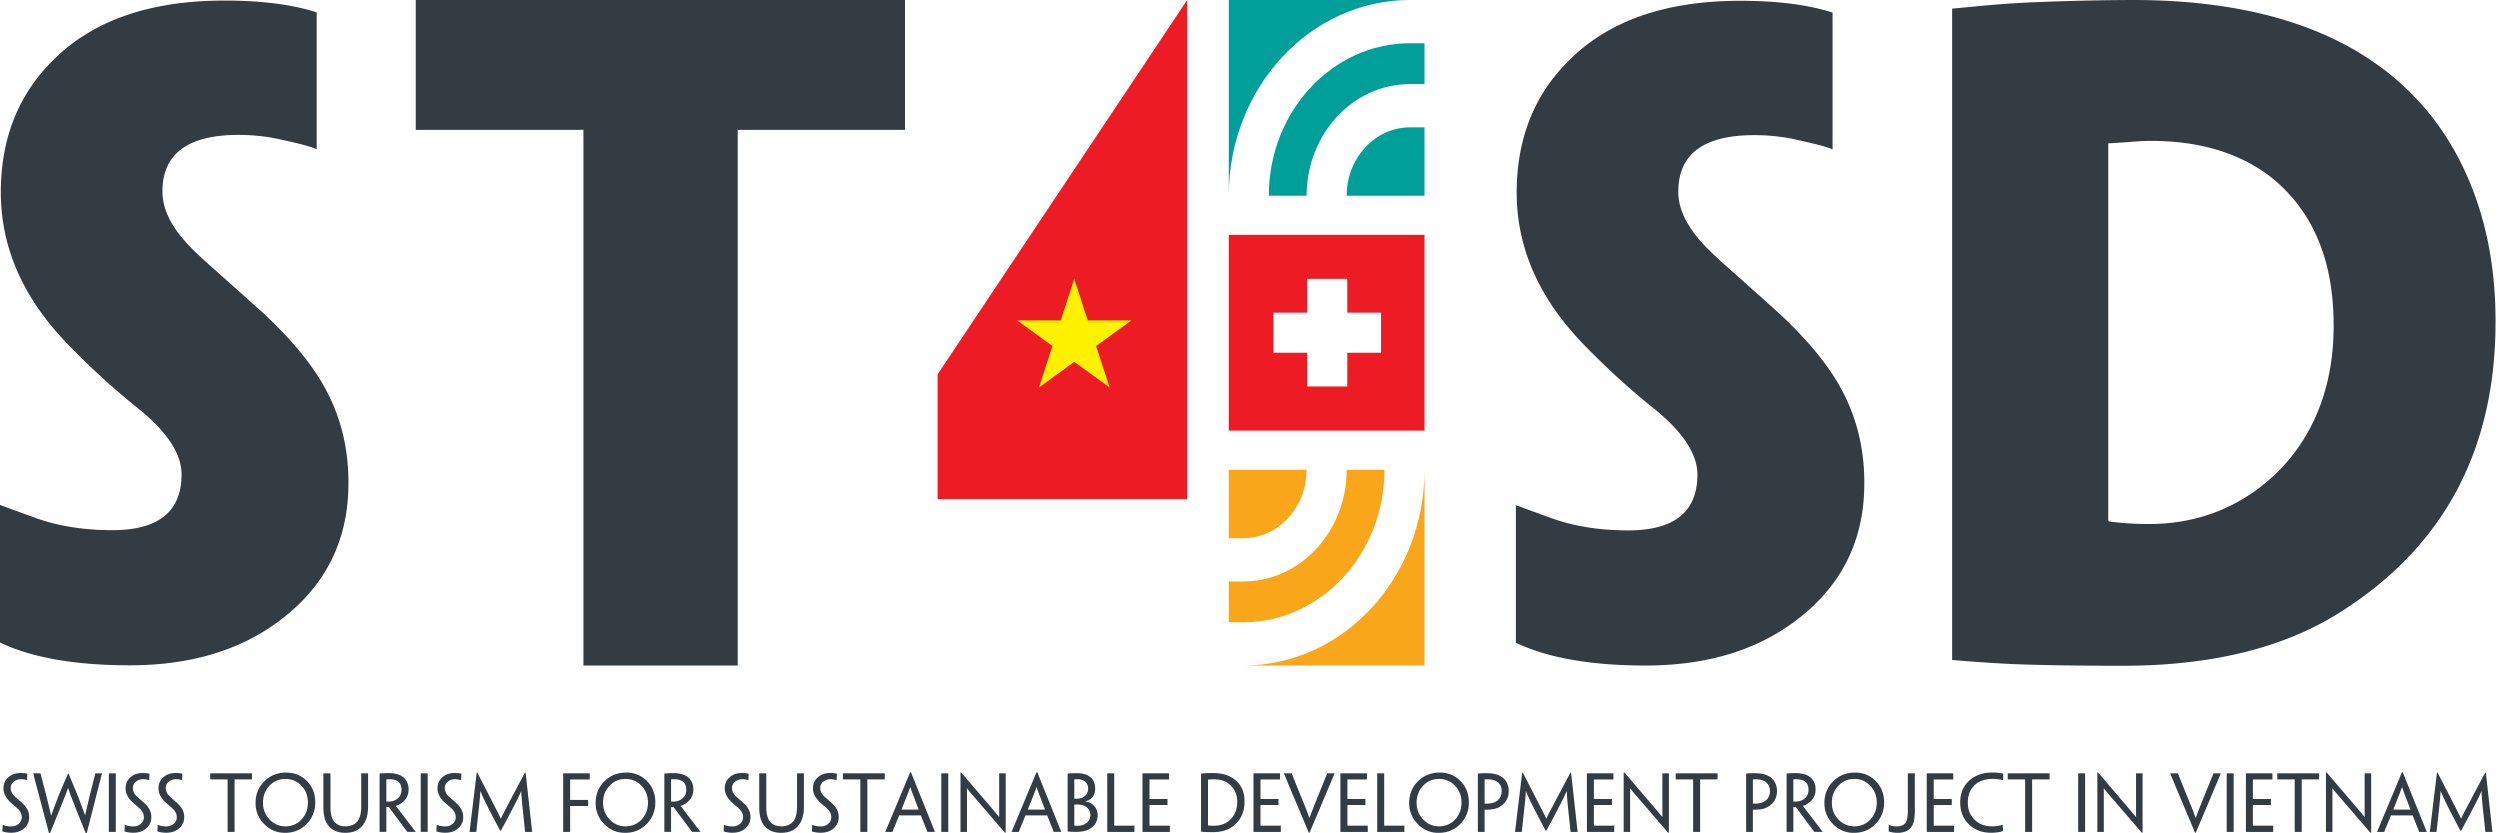
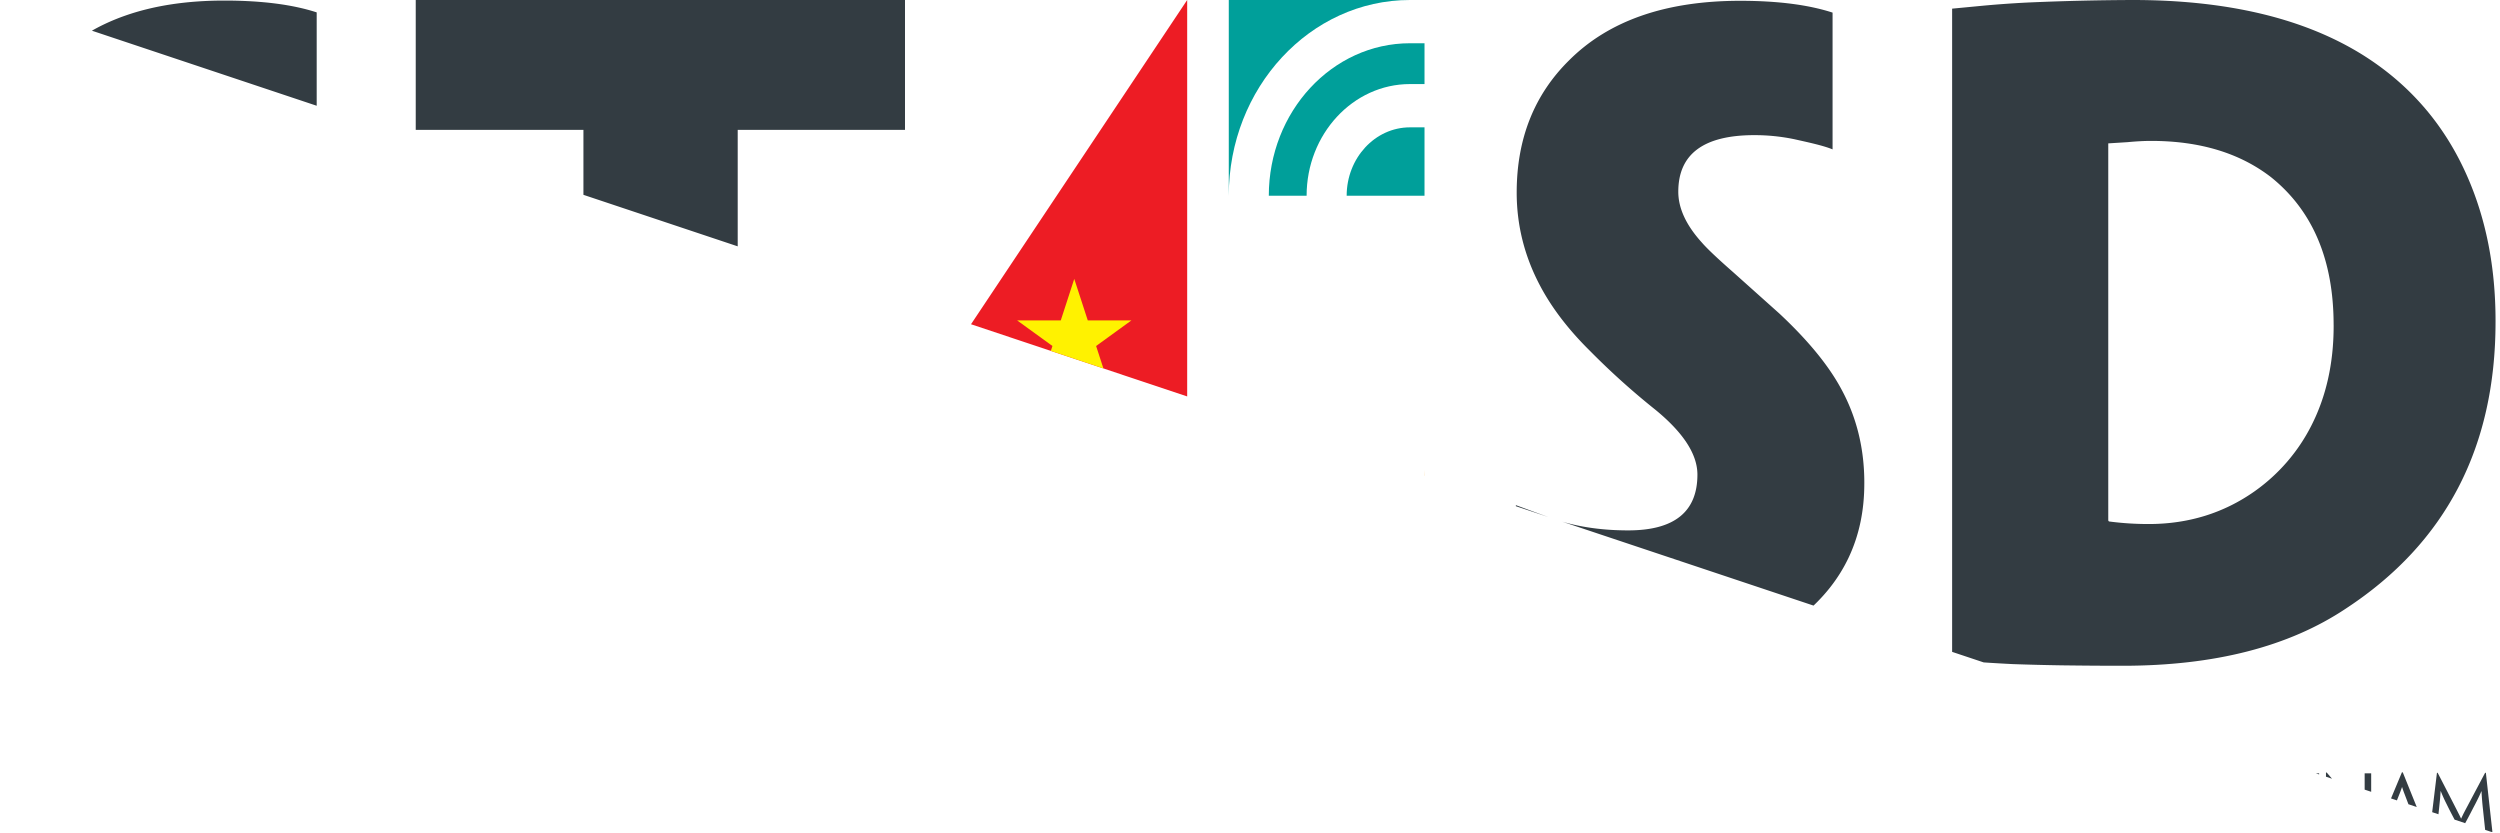
<svg xmlns="http://www.w3.org/2000/svg" width="180" height="60" fill="none">
  <g clip-path="url(#logo st4sd color__a)">
    <path d="M2.102 58.849c0 .295-.11.548-.327.758-.242.234-.565.35-.97.35a1.94 1.94.0 01-.633-.097l.021-.473.195.066c.13.032.271.048.423.048a.81.81.0 00.525-.177.604.604.0 00.23-.491c0-.24-.119-.463-.356-.671l-.261-.222a7.28 7.28.0 01-.24-.216c-.306-.301-.46-.624-.46-.97.0-.3.106-.553.32-.76.23-.225.538-.337.923-.337.201.0.36.018.48.055-.01.151-.017.304-.02.46h-.01a.712.712.0 00-.18-.043.915.915.0 00-.227-.024.827.827.0 00-.544.175.56.56.0 00-.22.459c0 .189.08.38.238.551.06.062.145.14.256.235l.301.261c.182.17.311.324.39.465a1.2 1.2.0 01.146.591v.007zM6.244 60h-.068a215.288 215.288.0 01-.988-2.476 22.837 22.837.0 01-.193-.518 6.363 6.363.0 01-.092-.277h-.005l-.098.28-.2.517c-.095.24-.222.552-.378.937L3.596 60H3.53l-.696-2.632-.225-.842c-.05-.196-.094-.363-.13-.498l-.08-.346h.522v.01a4.3 4.3.0 00.042.174l.36 1.382c.134.53.253 1.02.356 1.472h.011c.056-.166.128-.366.214-.599l.322-.855.356-.839a.758.758.0 00.02-.05l.284-.658h.06l.333.806c.06.146.114.276.163.39l.155.368.318.841c.084.23.154.42.208.573h.005l.336-1.431.4-1.584h.481l-.09.343-.13.499-.213.844L6.242 60h.002zm2.093-.103h-.5v-4.216h.5v4.216zm2.558-1.048c0 .295-.109.548-.327.758-.24.234-.564.35-.969.35a1.94 1.94.0 01-.633-.097l.02-.473.196.066c.13.032.271.048.422.048a.803.803.0 00.526-.177.605.605.0 00.23-.491c0-.24-.119-.463-.357-.671l-.26-.222a7.274 7.274.0 01-.24-.216c-.307-.301-.46-.624-.46-.97.0-.3.106-.553.319-.76.23-.225.539-.337.924-.337.2.0.36.018.48.055-.01.151-.017.304-.02.46h-.01a.712.712.0 00-.18-.043.914.914.0 00-.228-.024.827.827.0 00-.543.175.56.56.0 00-.22.459c0 .189.08.38.238.551.06.062.145.14.256.235l.3.261c.182.17.312.324.391.465a1.2 1.2.0 01.145.591v.007zm2.369.0c0 .295-.11.548-.328.758-.241.234-.564.35-.97.35-.233.0-.444-.032-.632-.097l.02-.473.196.066c.13.032.271.048.423.048a.81.81.0 00.525-.177.606.606.0 00.23-.491c0-.24-.12-.463-.356-.671l-.261-.222a6.695 6.695.0 01-.24-.216c-.307-.301-.46-.624-.46-.97.0-.3.106-.553.32-.76.23-.225.538-.337.923-.337.2.0.36.018.48.055-.01.151-.017.304-.02.46h-.01a.713.713.0 00-.18-.043.918.918.0 00-.227-.024.825.825.0 00-.544.175.558.558.0 00-.22.459c0 .189.08.38.238.551.06.062.145.14.256.235l.3.261c.182.17.312.324.391.465a1.2 1.2.0 01.146.591v.007zm3.123-2.732h-1.255v-.436h3.013v.436H16.89v3.78h-.503v-3.78zm6.312 1.655c0 .61-.203 1.123-.61 1.544-.416.432-.935.647-1.557.647-.623.0-1.1-.21-1.513-.633a2.082 2.082.0 01-.618-1.513c0-.622.21-1.142.628-1.56.421-.42.947-.631 1.579-.631.598.0 1.098.206 1.497.618.396.41.594.918.594 1.523v.005zm-.53.016c0-.481-.155-.884-.463-1.21a1.525 1.525.0 00-1.159-.493c-.463.0-.84.165-1.151.496-.306.328-.46.731-.46 1.212s.155.868.465 1.199c.313.336.698.504 1.156.504s.849-.166 1.157-.497c.302-.326.454-.728.454-1.206v-.005zm1.114-2.107h.51v2.394c0 .445.065.772.197.98.186.294.477.44.877.44s.696-.133.898-.398c.161-.225.243-.58.243-1.067v-2.35h.493v2.374c0 .569-.112 1.002-.335 1.301-.279.405-.713.608-1.304.608-.591.0-1.051-.22-1.32-.66-.173-.28-.259-.682-.259-1.206V55.68zm4.046.011.122-.008.122-.008c.144-.008.266-.013.367-.013.299.0.555.038.768.114a1.016 1.016.0 01.446.301.988.988.0 01.187.308c.052.134.077.281.077.44.0.261-.065.49-.197.684a1.273 1.273.0 01-.36.343.966.966.0 01-.358.166v.01l1.092 1.424c.154.205.265.35.336.433v.01h-.605l-1.33-1.79h-.18v1.79h-.486v-4.205l-.001.001zm1.579 1.167c0-.502-.292-.753-.876-.753a1.81 1.81.0 00-.216.01v1.593a.679.679.0 00.065.002l.092.003c.168.0.323-.033.465-.098a.84.84.0 00.32-.256c.1-.136.15-.3.15-.496v-.005zm1.885 3.038h-.502v-4.216h.502v4.216zm2.559-1.048c0 .295-.11.548-.328.758-.241.234-.565.35-.97.35-.233.0-.444-.032-.633-.097l.021-.473.195.066c.131.032.271.048.423.048a.805.805.0 00.526-.177.606.606.0 00.23-.491c0-.24-.12-.463-.357-.671l-.26-.222a6.783 6.783.0 01-.241-.216c-.306-.301-.46-.624-.46-.97.0-.3.107-.553.32-.76.23-.225.538-.337.924-.337.2.0.36.018.48.055-.01.151-.017.304-.02.46h-.01a.714.714.0 00-.18-.043.924.924.0 00-.228-.024.824.824.0 00-.543.175.559.559.0 00-.22.459c0 .189.08.38.238.551.06.062.145.14.256.235l.3.261c.182.17.311.324.39.465a1.2 1.2.0 01.147.591v.007zm.968-3.208h.053c.708 1.37 1.153 2.235 1.335 2.596l.23.454.122.25h.006a4.71 4.71.0 01.112-.245c.048-.099.126-.25.233-.454l1.378-2.6h.056l.47 4.255h-.507l-.174-1.655c-.06-.58-.094-1.002-.103-1.27h-.01c-.082.192-.175.394-.28.605l-.153.301-.166.317c-.085.167-.204.395-.357.684l-.498.926h-.059l-.49-.931a44.127 44.127.0 01-.668-1.323 8.21 8.21.0 01-.253-.589h-.01c-.013.187-.026.37-.04.547-.02.204-.044.449-.075.733l-.179 1.656h-.486l.515-4.256h-.002zm6.729 1.954h1.298v.435H41.05v1.867h-.502v-4.216h1.91v.441H41.05v1.473zm6.135.177c0 .61-.203 1.123-.61 1.544-.416.432-.934.647-1.557.647-.623.0-1.1-.21-1.513-.633a2.082 2.082.0 01-.617-1.513c0-.622.209-1.142.627-1.56.422-.42.948-.631 1.58-.631.598.0 1.097.206 1.496.618.396.41.594.918.594 1.523v.005zm-.53.016c0-.481-.154-.884-.463-1.21a1.524 1.524.0 00-1.159-.493c-.463.0-.84.165-1.15.496-.307.328-.46.731-.46 1.212s.155.868.465 1.199c.313.336.698.504 1.156.504s.849-.166 1.157-.497c.302-.326.454-.728.454-1.206v-.005zm1.177-2.096.122-.008.122-.008c.144-.008.267-.013.367-.013.3.0.555.038.769.114a1.033 1.033.0 01.445.301.987.987.0 01.188.308c.05.134.076.281.076.44.0.261-.065.49-.197.684a1.28 1.28.0 01-.36.343.966.966.0 01-.358.166v.01l1.092 1.424c.154.205.265.35.336.433v.01h-.605l-1.33-1.79h-.18v1.79h-.486v-4.205.001zm1.578 1.167c0-.502-.291-.753-.876-.753a1.81 1.81.0 00-.216.01v1.593a.679.679.0 00.066.002l.092.003c.167.0.322-.033.465-.098a.84.84.0 00.32-.256c.1-.136.15-.3.15-.496v-.005zm4.626 1.99c0 .295-.109.548-.328.758-.24.234-.564.35-.969.35a1.94 1.94.0 01-.633-.097l.021-.473.195.066c.13.032.271.048.422.048a.805.805.0 00.526-.177.606.606.0 00.23-.491c0-.24-.119-.463-.356-.671l-.26-.222a6.695 6.695.0 01-.241-.216c-.306-.301-.46-.624-.46-.97.0-.3.106-.553.32-.76.23-.225.538-.337.923-.337.201.0.36.018.481.055-.01.151-.018.304-.02.46h-.011a.713.713.0 00-.18-.043.924.924.0 00-.227-.024.824.824.0 00-.544.175.56.56.0 00-.22.459c0 .189.08.38.238.551.06.062.145.14.256.235l.301.261c.181.17.311.324.39.465a1.2 1.2.0 01.146.591v.007zm.628-3.168h.51v2.394c0 .445.065.772.197.98.186.294.477.44.877.44s.697-.133.898-.398c.161-.225.243-.58.243-1.067v-2.35h.493v2.374c0 .569-.111 1.002-.335 1.301-.279.405-.713.608-1.304.608s-1.051-.22-1.32-.66c-.173-.28-.258-.682-.258-1.206V55.68h-.001zm5.724 3.168c0 .295-.11.548-.328.758-.241.234-.564.35-.969.35a1.94 1.94.0 01-.634-.097l.021-.473.196.066c.13.032.27.048.422.048a.805.805.0 00.526-.177.606.606.0 00.23-.491c0-.24-.12-.463-.356-.671l-.261-.222a6.783 6.783.0 01-.24-.216c-.307-.301-.46-.624-.46-.97.0-.3.106-.553.32-.76.23-.225.537-.337.923-.337.2.0.36.018.48.055-.01.151-.017.304-.02.46h-.01a.714.714.0 00-.18-.043.923.923.0 00-.228-.024.824.824.0 00-.543.175.559.559.0 00-.22.459c0 .189.08.38.238.551.06.062.145.14.256.235l.3.261c.182.17.312.324.391.465a1.2 1.2.0 01.146.591v.007zm1.557-2.732H60.69v-.436h3.012v.436h-1.254v3.78h-.504v-3.78zm2.796 2.594-.227.555-.172.414-.021.053a.366.366.0 01-.015.045l-.045.119h-.52l.387-.93.18-.43 1.222-2.928h.063l1.727 4.288h-.551l-.027-.085-.438-1.101H64.74zm1.399-.419v-.015l-.447-1.175a7.207 7.207.0 01-.147-.427h-.01a9.515 9.515.0 01-.156.427l-.473 1.19h1.233zm2.136 1.605h-.502v-4.216h.502v4.216zm4.136.053h-.06l-2.39-2.775a11.662 11.662.0 01-.335-.414h-.01c.003.097.005.227.005.39v2.746h-.465v-4.276h.053l2.27 2.653.457.546h.01a11.685 11.685.0 01-.005-.406v-2.732h.47v4.268zm1.423-1.239-.227.555-.171.414-.022.053a.384.384.0 01-.015.045l-.045.119h-.52l.388-.93.18-.43 1.222-2.928h.063l1.726 4.288h-.55l-.028-.085-.438-1.101h-1.563zm1.4-.419v-.015l-.447-1.175a7.358 7.358.0 01-.147-.427h-.01a9.543 9.543.0 01-.156.427L74 58.292h1.233zm3.796.404c0 .443-.2.777-.6 1-.228.134-.566.201-1.01.201l-.251-.008-.301-.018v-4.173l.19-.016c.18-.009.34-.013.48-.013.254.0.473.035.655.103.072.03.14.064.201.103a.986.986.0 01.216.184.93.93.0 01.172.288c.048.125.071.263.071.415.0.501-.233.812-.7.929v.014c.247.036.451.14.614.308a.939.939.0 01.263.678v.006-.001zm-.686-1.909a.63.63.0 00-.222-.51.797.797.0 00-.531-.171c-.097.0-.178.003-.243.01v1.386l.06.006h.069c.132.0.255-.017.37-.05a.678.678.0 00.496-.666v-.005zm.163 1.888a.67.67.0 00-.156-.443.8.8.0 00-.358-.243 1.53 1.53.0 00-.433-.066l-.211.008v1.507c0 .004.001.005.005.005l.105.011h.095c.189.0.35-.03.486-.087a.832.832.0 00.296-.216.703.703.0 00.172-.47v-.006h-.001zm1.214-2.994h.501v3.74c0 .018.008.027.025.027h1.43v.45h-1.955V55.68h-.001zm2.539.0h1.91v.441h-1.407v1.407h1.298v.433h-1.298v1.486h1.465v.45H82.26V55.68zm7.346 2.033c0 .377-.069.713-.206 1.008a1.98 1.98.0 01-.563.716c-.375.317-.876.475-1.502.475-.17.0-.346-.003-.525-.01l-.088-.005c-.033.0-.062.0-.087-.003l-.16-.013V55.7c.112-.015.24-.024.382-.03l.25-.008.249-.002c.552.0 1.015.119 1.388.358.574.365.862.929.862 1.693v.005zm-.526.01c0-.554-.21-.99-.63-1.31-.272-.201-.627-.303-1.067-.303-.057.0-.129.003-.214.009l-.193.01v3.297c0 .007.005.01.013.01.097.01.228.016.394.016.47.0.846-.128 1.13-.383.179-.153.316-.337.411-.551.104-.233.156-.495.156-.79v-.005zm1.171-2.043h1.91v.441h-1.407v1.407h1.298v.433h-1.299v1.486h1.465v.45h-1.967V55.68zm4.035 4.277h-.053l-1.048-2.495c-.145-.34-.272-.64-.38-.9l-.362-.882h.558l.324.818.686 1.682c.09.23.179.468.265.716h.005c.16-.439.366-.967.617-1.585l.526-1.296.135-.324v-.011h.528l-.365.882-1.436 3.394zm2.224-4.277h1.91v.441h-1.407v1.407h1.298v.433h-1.298v1.486h1.465v.45H96.51V55.68zm2.649.0h.501v3.74c0 .018.008.027.024.027h1.431v.45h-1.956V55.68zm6.599 2.091c0 .61-.202 1.123-.61 1.544-.415.432-.934.647-1.557.647a1.992 1.992.0 01-1.512-.633 2.081 2.081.0 01-.618-1.513c0-.622.209-1.142.628-1.56.421-.42.947-.631 1.579-.631.598.0 1.098.206 1.497.618.396.41.593.918.593 1.523v.005zm-.53.016c0-.481-.154-.884-.462-1.21a1.525 1.525.0 00-1.159-.493c-.463.0-.841.165-1.151.496-.306.328-.46.731-.46 1.212s.155.868.465 1.199c.313.336.698.504 1.156.504a1.52 1.52.0 001.156-.497c.303-.326.454-.728.454-1.206v-.005h.001zm1.177-2.091.151-.013.098-.005.103-.003c.169-.007.313-.007.433.0.29.012.526.06.707.14.219.092.392.23.52.417.141.204.211.448.211.729.0.22-.047.424-.142.61a1.11 1.11.0 01-.341.401c-.149.122-.32.208-.512.259-.1.027-.219.045-.356.055a5.57 5.57.0 01-.385.01v1.6h-.487v-4.2zm1.713 1.254c0-.348-.154-.596-.464-.741-.136-.066-.32-.098-.551-.098a2.64 2.64.0 00-.211.01v1.737h.195a1.54 1.54.0 00.486-.082.828.828.0 00.358-.253.873.873.0 00.187-.568v-.005zm1.477-1.31h.052a481.12 481.12.0 011.336 2.596l.23.454.122.25h.005a5.43 5.43.0 01.113-.245c.048-.099.126-.25.233-.454l1.378-2.6h.055l.47 4.255h-.506l-.175-1.655a21.026 21.026.0 01-.102-1.27h-.011c-.081.192-.174.394-.28.605l-.152.301-.167.317a39.85 39.85.0 01-.356.684l-.498.926h-.059l-.49-.931a37.9 37.9.0 01-.354-.684l-.161-.325a10.496 10.496.0 01-.406-.903h-.011c-.012.187-.025.37-.039.547l-.075.733-.179 1.656h-.486l.515-4.256h-.002zm4.661.04h1.909v.441h-1.407v1.407h1.299v.433h-1.299v1.486h1.465v.45h-1.967V55.68zm5.904 4.269h-.061l-2.389-2.775a12.751 12.751.0 01-.336-.414h-.01c.003.097.005.227.005.39v2.746h-.465v-4.276h.054l2.27 2.653.456.546h.011a11.51 11.51.0 01-.005-.406v-2.732h.47v4.268zm1.745-3.833h-1.254v-.436h3.012v.436h-1.254v3.78h-.504v-3.78zm3.816-.42.151-.013.097-.005.104-.003a4.35 4.35.0 01.432.0c.29.012.526.06.708.14.219.092.392.23.52.417.141.204.211.448.211.729.0.22-.048.424-.142.61a1.12 1.12.0 01-.341.401 1.355 1.355.0 01-.512.259c-.1.027-.22.045-.356.055-.097.007-.226.01-.386.01v1.6h-.486v-4.2zm1.714 1.254c0-.348-.155-.596-.465-.741-.136-.066-.32-.098-.551-.098a2.64 2.64.0 00-.211.01v1.737h.195a1.55 1.55.0 00.486-.082.823.823.0 00.358-.253.868.868.0 00.188-.568v-.005zm1.199-1.259.122-.008.122-.008a6.51 6.51.0 01.367-.013c.299.0.555.038.768.114a.994.994.0 01.214.102 1.1 1.1.0 01.232.199.966.966.0 01.187.308c.052.134.077.281.077.44.0.261-.065.49-.197.684a1.25 1.25.0 01-.36.343.966.966.0 01-.358.166v.01l1.092 1.424c.154.205.265.35.336.433v.01h-.605l-1.331-1.79h-.179v1.79h-.486v-4.205l-.001.001zm1.578 1.167c0-.502-.291-.753-.876-.753a1.82 1.82.0 00-.216.01v1.593a.688.688.0 00.066.002l.092.003c.167.0.322-.033.465-.098a.843.843.0 00.32-.256c.1-.136.15-.3.15-.496v-.005h-.001zm5.444.913c0 .61-.203 1.123-.61 1.544-.416.432-.935.647-1.557.647a1.994 1.994.0 01-1.513-.633 2.081 2.081.0 01-.618-1.513c0-.622.209-1.142.628-1.56.421-.42.947-.631 1.579-.631.598.0 1.098.206 1.497.618.396.41.594.918.594 1.523v.005zm-.531.016c0-.481-.154-.884-.462-1.21a1.525 1.525.0 00-1.159-.493c-.463.0-.841.165-1.151.496-.306.328-.46.731-.46 1.212s.155.868.465 1.199c.313.336.698.504 1.156.504s.849-.166 1.157-.497c.302-.326.454-.728.454-1.206v-.005zm2.743.552c0 .52-.064.892-.195 1.114a.96.96.0 01-.449.401 1.554 1.554.0 01-.623.108 1.91 1.91.0 01-.383-.04 1.532 1.532.0 01-.232-.058v-.47l.211.064c.105.028.223.042.351.042a.997.997.0 00.433-.085.535.535.0 00.28-.288c.068-.158.103-.421.103-.788v-2.66h.504v2.66zm.856-2.659h1.909v.441h-1.407v1.407h1.299v.433h-1.299v1.486h1.465v.45h-1.967V55.68zm2.41 2.086c0-.651.219-1.175.657-1.57.428-.384.98-.576 1.658-.576.085.0.166.002.246.008l.179.012c.144.02.266.042.364.066l-.018.47h-.015a2.444 2.444.0 00-.734-.097c-.549.0-.983.152-1.304.456-.324.306-.485.722-.485 1.246s.162.921.49 1.242c.324.315.736.472 1.239.472.203.0.384-.016.541-.048a.966.966.0 00.122-.031l.121-.04.021.46a2.21 2.21.0 01-.367.087 3.777 3.777.0 01-.501.034c-.62.0-1.137-.19-1.55-.573-.442-.404-.663-.942-.663-1.612v-.006h-.001zm4.675-1.65h-1.254v-.436h3.012v.436h-1.255v3.78h-.503v-3.78zm4.319 3.78h-.501v-4.216h.501v4.216zm4.137.053h-.061l-2.389-2.775a12.751 12.751.0 01-.336-.414h-.01c.003.097.005.227.005.39v2.746h-.465v-4.276h.054l2.27 2.653.456.546h.011a11.51 11.51.0 01-.005-.406v-2.732h.47v4.268zm3.83.008h-.052l-1.049-2.495-.38-.9-.361-.882h.557l.325.818.686 1.682c.09.23.178.468.264.716h.005c.16-.439.366-.967.618-1.585l.525-1.296.135-.324v-.011h.528l-.365.882-1.436 3.394zm2.727-.061h-.501v-4.216h.501v4.216zm.882-4.216h1.909v.441h-1.407v1.407h1.299v.433h-1.299v1.486h1.465v.45h-1.967V55.68zm3.514.436h-1.254v-.436h3.012v.436h-1.254v3.78h-.504v-3.78zm5.507 3.833h-.061l-2.389-2.775a11.556 11.556.0 01-.335-.414h-.01c.003.097.005.227.005.39v2.746h-.465v-4.276h.053l2.27 2.653.456.546h.011a11.51 11.51.0 01-.005-.406v-2.732h.47v4.268zm1.423-1.239-.227.555-.172.414-.021.053a.365.365.0 01-.016.045l-.045.119h-.52l.388-.93.18-.43 1.222-2.928H173l1.727 4.288h-.551l-.027-.085-.438-1.101h-1.563zm1.399-.419v-.015l-.446-1.175a7.212 7.212.0 01-.148-.427h-.01a9.323 9.323.0 01-.156.427l-.472 1.19h1.233-.001zm1.911-2.651h.053a481.12 481.12.0 011.336 2.596l.23.454.122.25h.005c.035-.083.073-.164.113-.245.047-.099.125-.25.233-.454l1.378-2.6h.055l.47 4.255h-.507l-.175-1.655a21.026 21.026.0 01-.102-1.27h-.011c-.081.192-.174.394-.28.605l-.152.301-.167.317a39.85 39.85.0 01-.356.684l-.498.926h-.059l-.49-.931a37.9 37.9.0 01-.354-.684l-.161-.325a10.496 10.496.0 01-.406-.903h-.011c-.012.187-.025.37-.039.547l-.075.733-.179 1.656h-.486l.515-4.256h-.002zM25.087 34.802c0 3.888-1.474 7.043-4.424 9.466-2.931 2.423-6.703 3.634-11.313 3.634-3.948.0-7.064-.548-9.35-1.642v-9.906s1.817.675 2.814 1.026c1.563.527 3.321.792 5.276.792 3.32.0 4.982-1.338 4.982-4.016.0-1.466-1.016-3.028-3.048-4.688a53.623 53.623.0 01-4.689-4.22c-1.563-1.545-2.765-3.118-3.605-4.72C.616 18.418.059 16.191.059 13.847c0-3.87 1.26-7.044 3.78-9.526C6.692 1.47 10.795.041 16.149.041c2.697.0 4.914.285 6.653.851v9.848c-.703-.294-1.895-.538-2.755-.733a14.082 14.082.0 00-2.872-.294c-3.654.0-5.48 1.359-5.48 4.074.0 1.192.566 2.413 1.7 3.663.37.43 1.113 1.134 2.227 2.11l3.341 2.99c2.052 1.915 3.536 3.721 4.455 5.422 1.113 2.033 1.67 4.289 1.67 6.77v.059zM42.007 9.35H29.933V0H65.16v9.35H53.115v38.568H42.007V9.35zm92.223 25.468c0 3.888-1.475 7.043-4.425 9.466-2.931 2.423-6.702 3.634-11.313 3.634-3.947.0-7.063-.548-9.349-1.642V36.37s1.817.675 2.814 1.026c1.563.527 3.321.792 5.275.792 3.321.0 4.982-1.339 4.982-4.016.0-1.466-1.015-3.029-3.048-4.688a53.5 53.5.0 01-4.688-4.22c-1.564-1.544-2.765-3.117-3.606-4.719-1.113-2.11-1.67-4.338-1.67-6.682.0-3.869 1.26-7.043 3.779-9.525 2.854-2.853 6.957-4.28 12.31-4.28 2.697.0 4.914.284 6.654.85v9.848c-.703-.293-1.896-.537-2.755-.733a14.08 14.08.0 00-2.872-.293c-3.655.0-5.481 1.358-5.481 4.074.0 1.191.566 2.413 1.7 3.663.371.43 1.114 1.134 2.227 2.11l3.342 2.99c2.051 1.915 3.536 3.721 4.454 5.421 1.113 2.033 1.671 4.29 1.671 6.77v.059h-.001zm45.449-11.652c0 9.057-3.59 15.94-10.768 20.646-4.113 2.749-9.473 4.123-16.077 4.123-1.405.0-2.858-.01-4.361-.03a177.71 177.71.0 01-3.559-.09 116.953 116.953.0 01-4.361-.296V.623l2.165-.207a75.01 75.01.0 013.352-.238A188.19 188.19.0 01153.545.0c6.763.0 12.251 1.295 16.463 3.886 3.421 2.116 5.952 5.022 7.594 8.72 1.383 3.106 2.077 6.606 2.077 10.501v.06zm-11.658.238c0-4.687-1.503-8.236-4.509-10.649-2.254-1.74-5.131-2.61-8.632-2.61-.474.0-1.038.029-1.691.09l-1.394.088v27.111c0 .08.04.119.119.119a21.52 21.52.0 002.788.177c2.867.0 5.418-.79 7.653-2.373a12.966 12.966.0 004.064-4.716c1.068-2.095 1.603-4.489 1.603-7.178v-.06l-.001.001z" fill="#333c42" />
    <path d="M101.518.0H88.472v14.094C88.472 6.323 94.324.0 101.518.0zm1.047 9.169h-1.047c-2.513.0-4.558 2.209-4.558 4.924h5.605V9.17z" fill="#009f9a" />
    <path d="M102.348 6.055h.217V3.114h-1.047c-5.605.0-10.164 4.925-10.164 10.979h2.722c0-4.432 3.338-8.04 7.441-8.04h.83l.001.002z" fill="#009f9a" />
    <path d="M67.507 26.954v8.985h17.97V0l-17.97 26.954z" fill="#ed1c24" />
    <path d="m78.92 24.912 2.54-1.842h-3.14l-.973-2.989-.972 2.99h-3.139l2.54 1.84-.97 2.984 2.541-1.843 2.543 1.843-.97-2.983z" fill="#fff200" />
    <path d="M89.52 47.919h13.045V33.825c0 7.77-5.852 14.093-13.046 14.093zm-1.048-9.17h1.047c2.513.0 4.558-2.21 4.558-4.925H88.47v4.925z" fill="#faa61a" />
-     <path d="M88.689 41.863h-.217v2.941h1.046c5.605.0 10.165-4.926 10.165-10.979H96.96c0 4.432-3.338 8.039-7.44 8.039h-.831z" fill="#faa61a" />
-     <path d="M88.472 16.907v14.094h14.094V16.907H88.472zm10.962 8.488h-2.43v2.432H94.12v-2.432h-2.43v-2.882h2.43V20.08h2.883v2.432h2.431v2.882z" fill="#ed1c24" />
  </g>
  <defs>
    <clipPath id="logo st4sd color__a">
-       <path fill="#fff" d="M0 0h179.679v60H0z" />
+       <path fill="#fff" d="M0 0h179.679v60z" />
    </clipPath>
  </defs>
</svg>